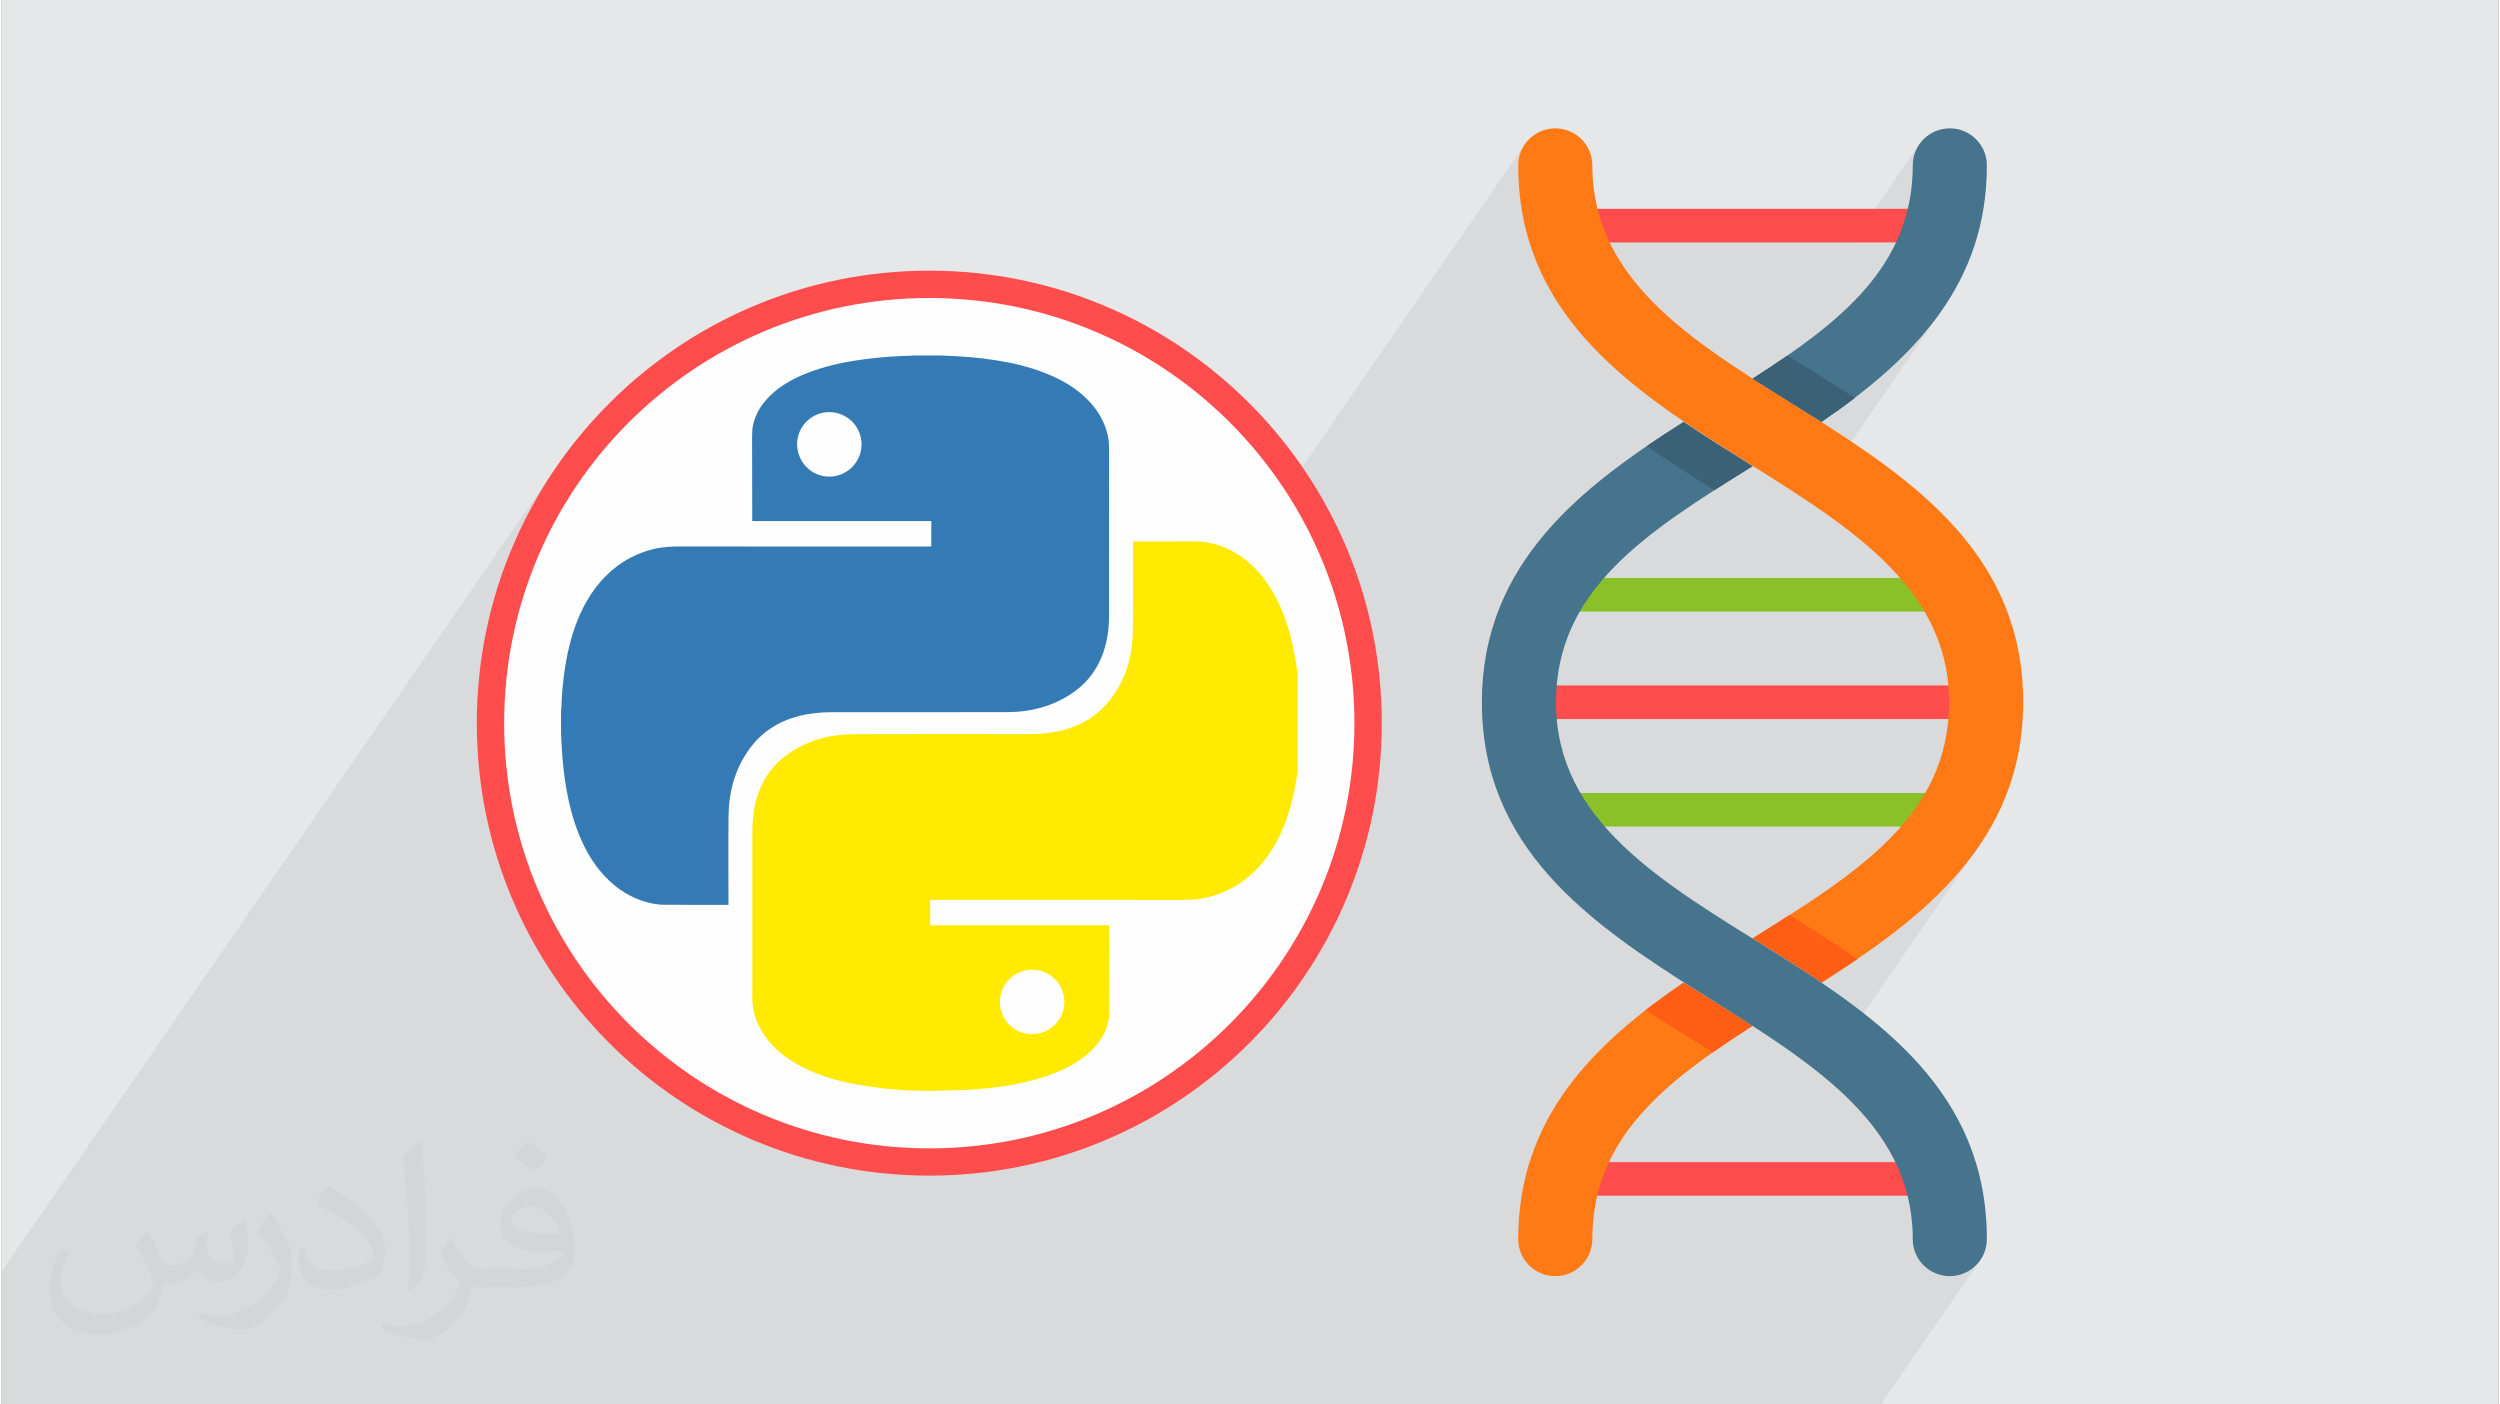
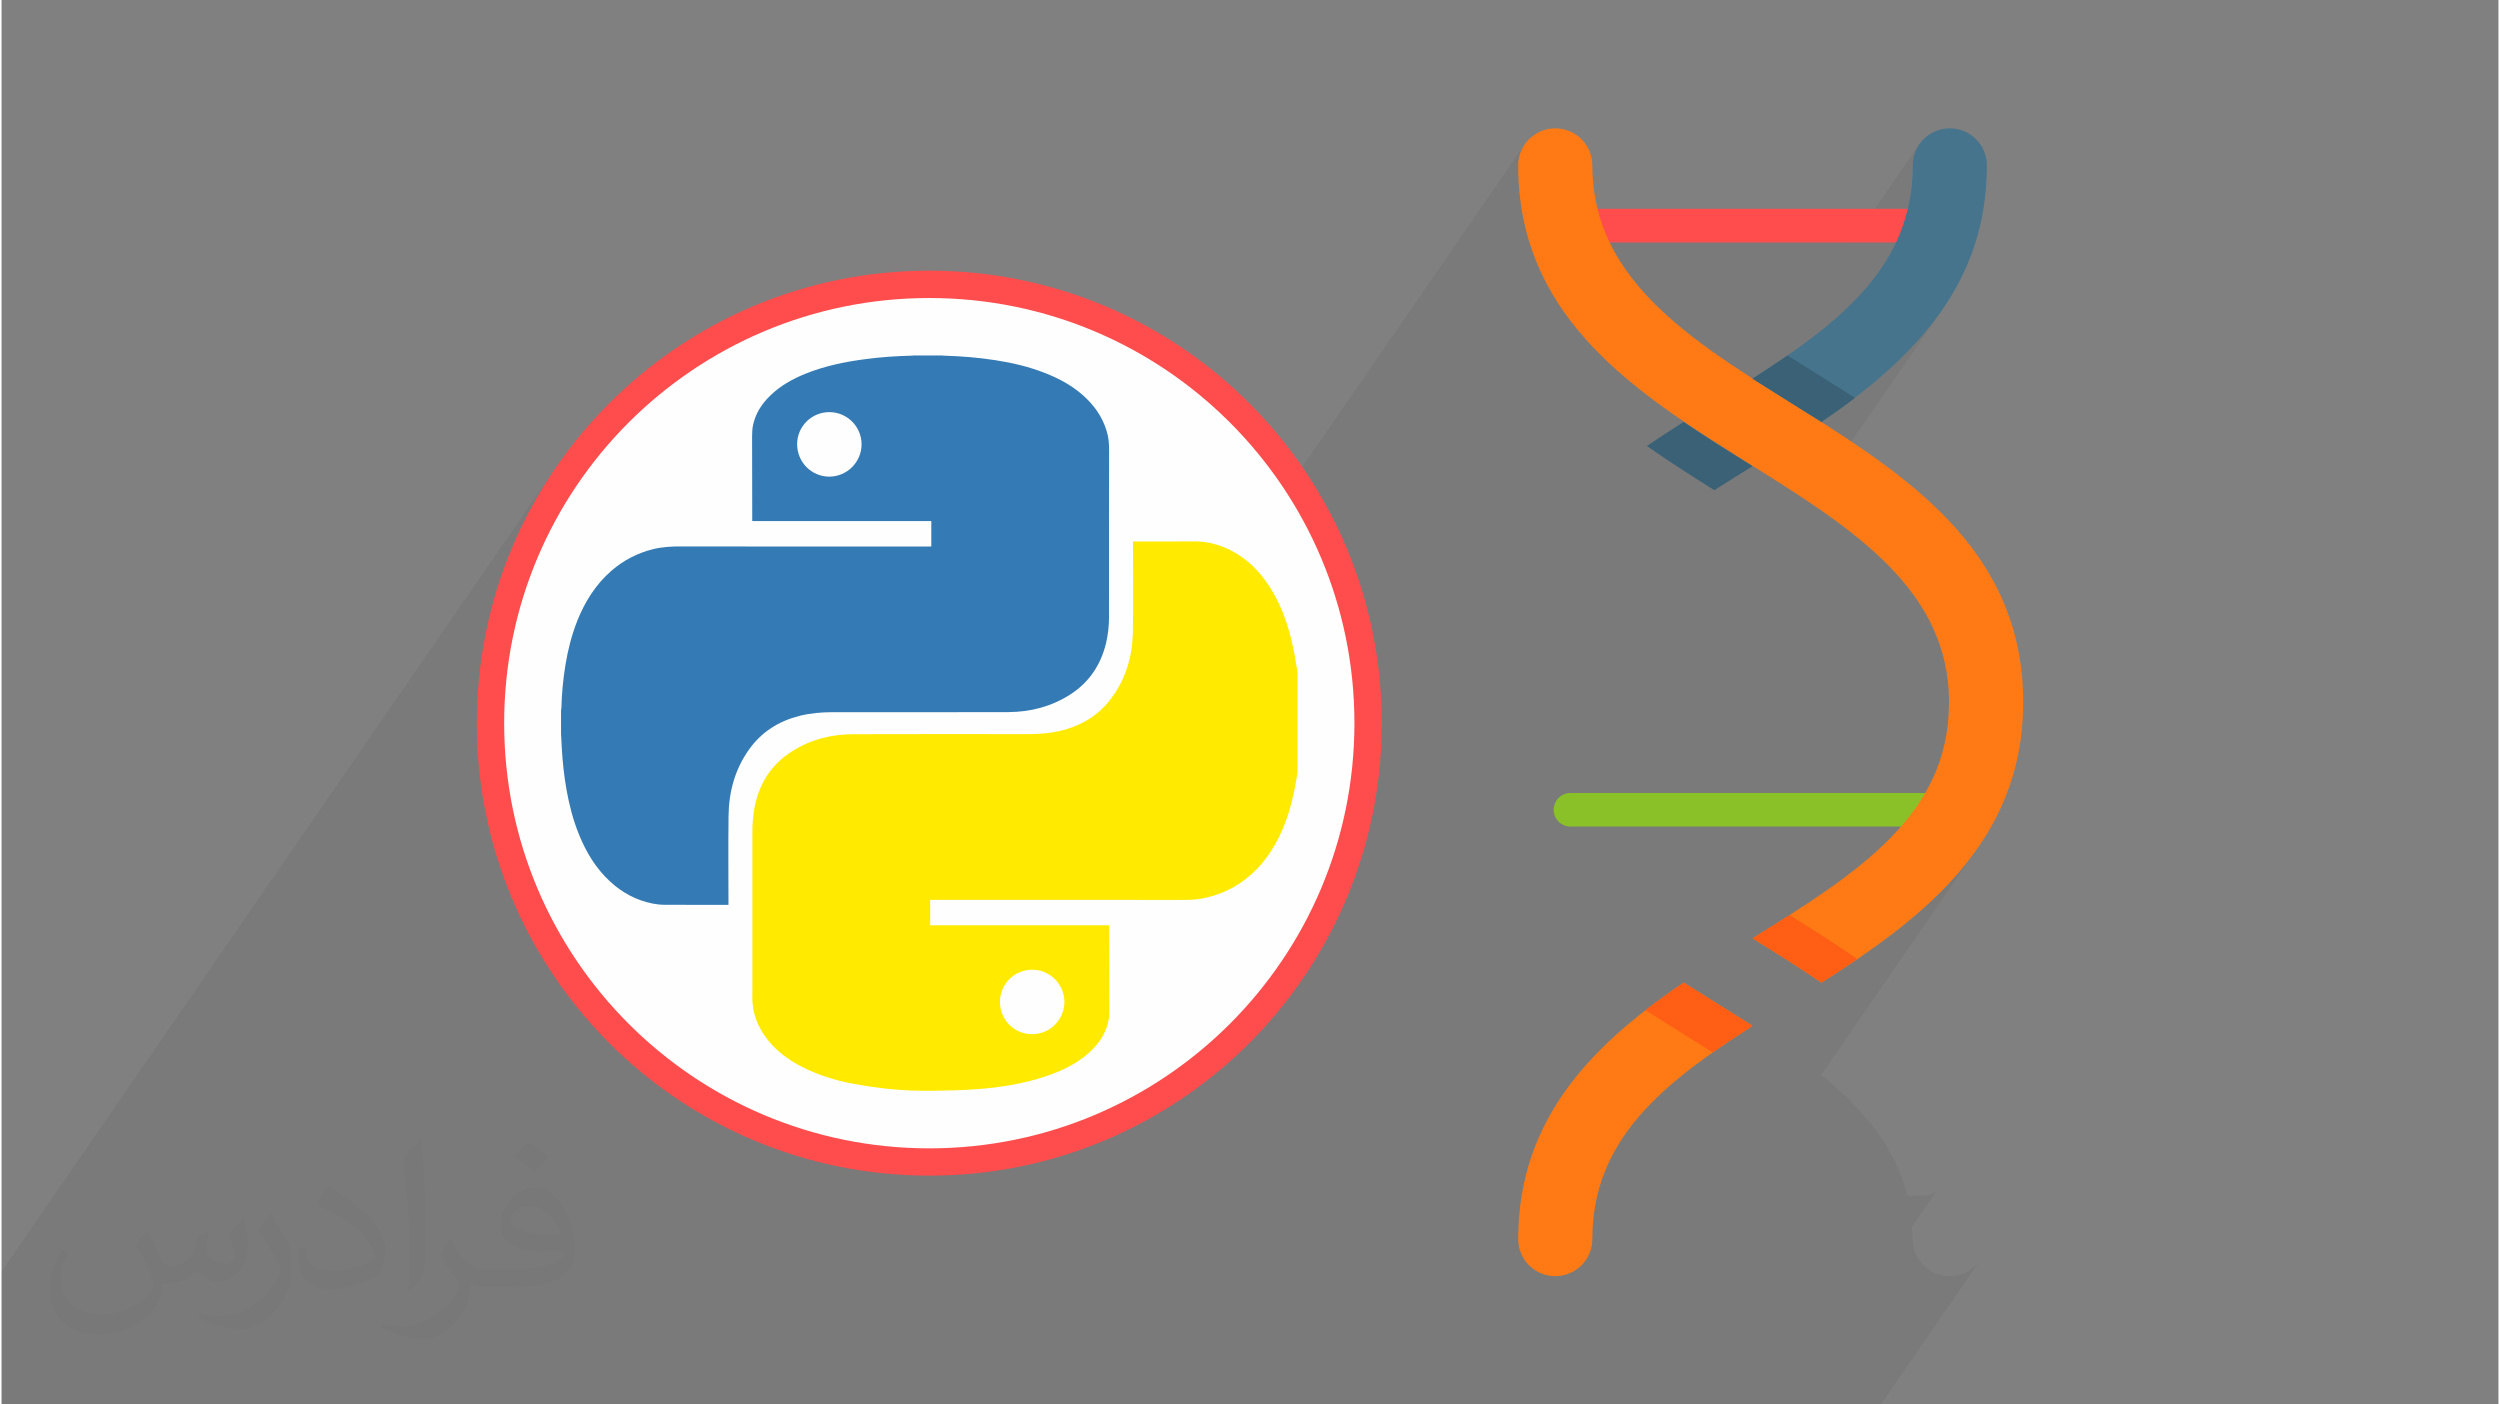
<svg xmlns="http://www.w3.org/2000/svg" xml:space="preserve" width="356px" height="200px" version="1.0" style="shape-rendering:geometricPrecision; text-rendering:geometricPrecision; image-rendering:optimizeQuality; fill-rule:evenodd; clip-rule:evenodd" viewBox="0 0 35600 20025">
  <rect x="0" y="0" width="35600" height="20025" fill="#808080" stroke="none" />
  <defs>
    <style type="text/css">
   
    .fil10 {fill:#FEFEFE}
    .fil0 {fill:#E6E7E8}
    .fil11 {fill:#347AB4;fill-rule:nonzero}
    .fil9 {fill:#3A6175;fill-rule:nonzero}
    .fil8 {fill:#45748C;fill-rule:nonzero}
    .fil3 {fill:#8AC129;fill-rule:nonzero}
    .fil4 {fill:#FF4C4C;fill-rule:nonzero}
    .fil6 {fill:#FF5E14;fill-rule:nonzero}
    .fil7 {fill:#FF7A14;fill-rule:nonzero}
    .fil5 {fill:#FF7A14;fill-rule:nonzero}
    .fil12 {fill:#FFEA00;fill-rule:nonzero}
    .fil1 {fill:#373435;fill-opacity:0.031}
    .fil2 {fill:#373435;fill-opacity:0.078}
   
  </style>
  </defs>
  <g id="Layer_x0020_1">
    <g id="_2341011776192">
-       <path class="fil0" d="M0 0l35600 0 0 20025 -35600 0 0 -20025z" />
      <path class="fil1" d="M2082 17547c68,104 112,203 155,312 32,64 49,183 199,183 44,0 107,-14 163,-45 63,-33 111,-83 136,-159l60 -202 146 -72 10 10c-20,77 -25,149 -25,206 0,170 146,234 262,234 68,0 129,-34 129,-95 0,-81 -34,-217 -78,-339 68,-68 136,-136 214,-191l12 6c34,144 53,287 53,381 0,93 -41,196 -75,264 -70,132 -194,238 -344,238 -114,0 -241,-58 -328,-163l-5 0c-82,101 -209,193 -412,193l-63 0c-10,134 -39,229 -83,314 -121,237 -480,404 -818,404 -470,0 -706,-272 -706,-633 0,-223 73,-431 185,-578l92 38c-70,134 -117,262 -117,385 0,338 275,499 592,499 294,0 658,-187 724,-404 -25,-237 -114,-348 -250,-565 41,-72 94,-144 160,-221l12 0 0 0 0 0 0 0zm5421 -1274c99,62 196,136 291,221 -53,74 -119,142 -201,202 -95,-77 -190,-143 -287,-213 66,-74 131,-146 197,-210l0 0 0 0 0 0zm51 926c-160,0 -291,105 -291,183 0,168 320,219 703,217 -48,-196 -216,-400 -412,-400zm-359 895c208,0 390,-6 529,-41 155,-39 286,-118 286,-171 0,-15 0,-31 -5,-46 -87,8 -187,8 -274,8 -282,0 -498,-64 -583,-222 -21,-44 -36,-93 -36,-149 0,-152 66,-303 182,-406 97,-85 204,-138 313,-138 197,0 354,158 464,408 60,136 101,293 101,491 0,132 -36,243 -118,326 -153,148 -435,204 -867,204l-196 0 0 0 -51 0c-107,0 -184,-19 -245,-66l-10 0c3,25 5,50 5,72 0,97 -32,221 -97,320 -192,287 -400,410 -580,410 -182,0 -405,-70 -606,-161l36 -70c65,27 155,46 279,46 325,0 752,-314 805,-619 -12,-25 -34,-58 -65,-93 -95,-113 -155,-208 -211,-307 48,-95 92,-171 133,-239l17 -2c139,282 265,445 546,445l44 0 0 0 204 0 0 0 0 0 0 0zm-1408 299c24,-130 26,-276 26,-413l0 -202c0,-377 -48,-926 -87,-1282 68,-75 163,-161 238,-219l22 6c51,450 63,972 63,1452 0,126 -5,250 -17,340 -7,114 -73,201 -214,332l-31 -14 0 0 0 0 0 0zm-1449 -596c7,177 94,318 398,318 189,0 349,-50 526,-135 32,-14 49,-33 49,-49 0,-111 -85,-258 -228,-392 -139,-126 -323,-237 -495,-311 -59,-25 -78,-52 -78,-77 0,-51 68,-158 124,-235l19 -2c197,103 417,256 580,427 148,157 240,316 240,489 0,128 -39,250 -102,361 -216,109 -446,192 -674,192 -277,0 -466,-130 -466,-436 0,-33 0,-84 12,-150l95 0 0 0 0 0 0 0zm-501 -503l172 278c63,103 122,215 122,392l0 227c0,183 -117,379 -306,573 -148,132 -279,188 -400,188 -180,0 -386,-56 -624,-159l27 -70c75,21 162,37 269,37 342,-2 692,-252 852,-557 19,-35 26,-68 26,-90 0,-36 -19,-75 -34,-110 -87,-165 -184,-315 -291,-453 56,-89 112,-174 173,-258l14 2z" />
      <path class="fil2" d="M16115 20025l-121 0 -253 0 -111 0 -197 0 -282 0 -83 0 -83 0 -30 0 -75 0 -184 0 -116 0 -6 0 -46 0 -162 0 -129 0 -35 0 -33 0 -39 0 -12 0 -82 0 -143 0 -121 0 -354 0 -758 0 -75 0 -259 0 -63 0 -181 0 -70 0 -74 0 -643 0 -13 0 0 0 -112 0 -70 0 -6 0 -14 0 -29 0 -73 0 -269 0 -20 0 -52 0 -361 0 -98 0 -121 0 -614 0 -113 0 -206 0 -244 0 0 0 -352 0 -5 0 -13 0 -141 0 -90 0 -18 0 -207 0 -5 0 -368 0 -33 0 -1189 0 -215 0 -651 0 -43 0 -98 0 -21 0 -232 0 -86 0 -274 0 -19 0 -25 0 -64 0 -2 0 -146 0 -365 0 -310 0 -782 0 -32 0 -173 0 -232 0 -10 0 -10 0 -626 0 -140 0 -98 0 -478 0 -58 0 -228 0 -24 0 -141 0 -376 0 -32 0 -29 0 -361 0 -78 0 0 -1209 0 -343 0 -344 7878 -11425 -86 129 -82 132 -79 134 -76 137 -73 138 -70 140 -66 142 -63 143 -60 146 -43 114 859 -1246 175 -246 186 -236 196 -227 207 -217 218 -208 227 -196 236 -186 245 -174 254 -163 262 -151 270 -138 277 -125 284 -112 291 -99 297 -84 303 -70 308 -55 313 -40 318 -24 322 -8 322 8 317 24 313 40 309 55 302 70 297 84 291 99 284 112 277 125 270 138 262 151 254 163 245 174 236 186 227 196 218 208 207 217 197 227 185 236 175 246 11 17 3287 -4767 -49 89 -30 100 -11 106 17 379 52 357 83 335 103 291 440 -637 -22 41 -14 45 -5 48 5 48 14 45 22 41 29 35 35 30 41 22 45 14 48 5 3861 0 961 -1394 -48 90 -31 99 -11 106 -12 260 -34 246 -56 234 -76 222 -62 137 408 0 25 -2 24 -3 23 -6 22 -8 21 -10 19 -12 19 -14 17 -16 15 -17 14 -18 -1476 2141 50 31 118 75 116 74 19 -14 232 -185 220 -190 208 -196 194 -202 180 -210 165 -217 -1865 2705 46 31 266 185 253 190 241 195 224 203 207 211 186 222 164 232 49 87 102 0 24 -1 24 -4 23 -6 22 -8 21 -10 20 -12 18 -14 17 -15 16 -17 14 -19 -200 290 101 234 83 275 52 291 17 310 -12 239 420 0 24 -1 24 -4 23 -5 22 -9 21 -10 20 -12 18 -13 17 -16 16 -17 13 -18 -1129 1638 271 0 24 -1 24 -4 23 -5 22 -9 21 -10 20 -12 18 -13 17 -16 16 -17 14 -18 -1337 1938 82 57 23 -16 131 -91 131 -93 129 -95 127 -97 125 -99 123 -101 121 -104 117 -106 114 -109 111 -112 108 -114 103 -118 99 -121 95 -124 -2172 3150 121 98 224 203 207 211 186 221 164 232 139 245 112 259 77 254 243 0 25 -1 24 -4 23 -6 22 -8 21 -10 19 -12 19 -14 17 -15 15 -17 14 -19 -377 547 10 178 11 107 31 99 48 89 65 79 78 64 90 49 99 31 107 10 106 -10 99 -31 90 -49 78 -64 65 -79 -1422 2063 -278 0 -893 0 -132 0 -5 0 -121 0 -2661 0 -624 0 -120 0 -5 0 -121 0 -34 0 -237 0 -5 0 -121 0 -10 0 -184 0 -75 0 -232 0 -45 0 -27 0 -183 0 -187 0 -29 0 -83 0 0 0 -322 0 -52 0 -10 0 -152 0 -5 0 -121 0 -157 0 -347 0 -2307 0 -221 0 -159 0 -240 0 -6 0 -51 0 -112 0 -5 0z" />
      <path class="fil3" d="M27684 11715c-43,43 -103,70 -169,70l-5146 0c-132,0 -239,-107 -239,-239 0,-133 107,-240 239,-240l5146 0c132,0 240,107 240,240 0,66 -27,126 -71,169z" />
-       <path class="fil4" d="M28344 10182c-43,44 -103,70 -169,70l-6452 0c-132,0 -240,-107 -240,-239 0,-133 107,-240 240,-240l6452 0c132,0 239,107 239,240 0,66 -26,126 -70,169z" />
-       <path class="fil3" d="M27684 8649c-43,43 -103,70 -169,70l-5146 0c-132,0 -239,-107 -239,-239 0,-133 107,-240 239,-240l5146 0c132,0 240,107 240,240 0,66 -27,126 -71,169z" />
      <path class="fil4" d="M27587 3386c-43,44 -103,71 -170,71l-4900 0c-132,0 -239,-108 -239,-240 0,-132 107,-240 239,-240l4900 0c133,0 240,107 240,240 0,66 -27,126 -70,169z" />
-       <path class="fil4" d="M27587 16978c-43,43 -103,70 -170,70l-4900 0c-132,0 -239,-107 -239,-240 0,-132 107,-239 239,-239l4900 0c133,0 240,107 240,239 0,66 -27,126 -70,170z" />
      <path class="fil5" d="M23982 14010c-1241,846 -2358,1900 -2358,3657 0,292 236,528 528,528 292,0 529,-236 529,-528 0,-1424 1011,-2226 2284,-3040 -328,-210 -661,-413 -983,-617z" />
      <path class="fil6" d="M23982 14010c-185,126 -367,256 -543,393 315,202 633,396 958,602 181,-127 371,-253 568,-378 -330,-211 -660,-412 -983,-617z" />
      <path class="fil7" d="M22681 2358c0,-292 -237,-528 -529,-528 -291,0 -528,236 -528,528 0,4168 6143,4252 6143,7655 0,1612 -1296,2427 -2802,3366 331,205 664,413 983,631 1429,-909 2876,-1999 2876,-3997 0,-4179 -6143,-4253 -6143,-7655z" />
      <path class="fil6" d="M25948 14010c171,-109 342,-220 511,-335 -316,-220 -640,-425 -967,-628 -171,110 -348,220 -527,332 331,205 662,412 983,631z" />
-       <path class="fil8" d="M24965 6647c-330,-206 -667,-416 -983,-631 -1429,908 -2876,1998 -2876,3997 0,4159 6143,4264 6143,7654 0,292 237,528 529,528 291,0 528,-236 528,-528 0,-4194 -6143,-4234 -6143,-7654 0,-1613 1296,-2428 2802,-3366z" />
      <path class="fil9" d="M23982 6016c-175,111 -350,225 -523,343 313,220 636,426 962,630 177,-114 359,-227 544,-342 -330,-206 -667,-416 -983,-631z" />
      <path class="fil8" d="M27778 1830c-292,0 -529,236 -529,528 0,1424 -1011,2226 -2284,3041 331,211 660,411 983,616 1372,-936 2358,-1997 2358,-3657 0,-292 -237,-528 -528,-528z" />
      <path class="fil9" d="M25463 5069c-160,110 -326,220 -498,330 331,211 660,411 983,616 162,-110 322,-224 477,-343 -308,-197 -640,-400 -962,-603z" />
      <circle class="fil10" cx="13228" cy="10311" r="6257" />
      <path class="fil4" d="M13228 3859c1781,0 3394,722 4562,1890 1167,1167 1889,2780 1889,4562 0,1781 -722,3394 -1889,4562 -1168,1167 -2781,1889 -4562,1889 -1782,0 -3395,-722 -4562,-1889 -1168,-1168 -1890,-2781 -1890,-4562 0,-1782 722,-3395 1890,-4562 1167,-1168 2780,-1890 4562,-1890zm4286 2165c-1097,-1097 -2612,-1775 -4286,-1775 -1674,0 -3190,679 -4287,1775 -1097,1097 -1775,2613 -1775,4287 0,1674 678,3189 1775,4286 1097,1097 2613,1776 4287,1776 1674,0 3189,-679 4286,-1776 1097,-1097 1775,-2612 1775,-4286 0,-1674 -678,-3190 -1775,-4287z" />
      <g>
        <path class="fil11" d="M7977 10481c0,-117 0,-234 0,-352 2,-10 4,-22 5,-34 5,-206 24,-410 58,-615 35,-216 89,-426 169,-630 110,-274 263,-518 487,-713 172,-148 368,-251 588,-306 137,-35 278,-41 420,-40 1175,3 2350,1 3525,1 10,0 18,-1 27,-1 0,-122 0,-241 0,-362 -852,0 -1702,0 -2553,0 0,-14 0,-26 0,-37 -1,-379 -1,-758 -2,-1136 0,-11 -1,-21 0,-32 2,-49 1,-98 10,-146 33,-174 123,-316 248,-437 143,-140 315,-236 499,-311 277,-112 567,-172 862,-210 219,-29 438,-44 659,-49 8,0 15,-2 23,-3 135,0 270,0 404,0 11,1 21,3 31,3 246,7 492,27 736,65 239,37 473,92 698,180 224,87 433,202 605,374 147,145 249,315 296,516 21,94 19,188 19,285 -2,768 -1,1538 -1,2306 0,125 -14,248 -42,370 -75,313 -242,563 -514,737 -267,170 -562,247 -875,249 -833,3 -1666,1 -2500,1 -164,0 -326,13 -484,53 -294,75 -537,227 -715,475 -204,285 -292,610 -295,958 -5,410 -1,820 -1,1231 0,9 0,19 0,30 -13,0 -23,0 -32,0 -292,0 -586,1 -879,-1 -57,0 -114,-6 -169,-17 -233,-46 -434,-154 -608,-315 -201,-185 -339,-414 -441,-665 -85,-207 -141,-423 -180,-643 -36,-202 -57,-404 -68,-607 -3,-57 -6,-114 -9,-173l-1 1zm3825 -4605l0 0c-254,0 -459,205 -459,457 0,255 204,462 457,463 254,0 461,-207 462,-460 0,-254 -206,-460 -460,-460l0 0z" />
        <path class="fil12" d="M18478 9588c0,474 0,949 0,1423 -7,40 -14,80 -20,121 -34,206 -84,408 -158,604 -106,275 -253,523 -473,723 -215,195 -466,314 -753,359 -96,15 -195,13 -292,13 -1171,-2 -2342,-1 -3513,-1 -9,0 -19,0 -29,0 0,121 0,240 0,362 851,0 1699,0 2551,0 0,10 0,20 0,29 1,404 3,807 4,1210 0,43 -4,86 -14,127 -40,189 -146,337 -288,462 -182,160 -398,258 -626,333 -315,103 -640,153 -969,177 -191,14 -385,18 -579,22 -245,5 -491,-5 -736,-33 -148,-17 -296,-40 -442,-67 -250,-47 -491,-121 -719,-236 -215,-109 -404,-250 -543,-450 -95,-139 -157,-290 -171,-459 -6,-61 -3,-124 -3,-185 0,-753 0,-1505 0,-2258 0,-133 10,-266 40,-396 71,-314 235,-567 507,-744 269,-176 569,-255 888,-256 835,-3 1670,-1 2505,-1 167,0 333,-15 495,-58 276,-75 506,-218 678,-447 210,-279 304,-599 312,-942 7,-422 1,-844 2,-1265 0,-12 0,-22 0,-35 14,0 23,0 34,0 281,0 562,1 842,-1 182,0 353,44 514,126 241,121 423,307 565,533 209,331 309,698 369,1079 8,44 15,88 22,131l0 0zm-3786 5157l0 0c254,1 461,-204 462,-458 1,-252 -206,-460 -457,-461 -256,0 -461,203 -462,457 -1,256 202,462 457,462z" />
      </g>
    </g>
  </g>
</svg>